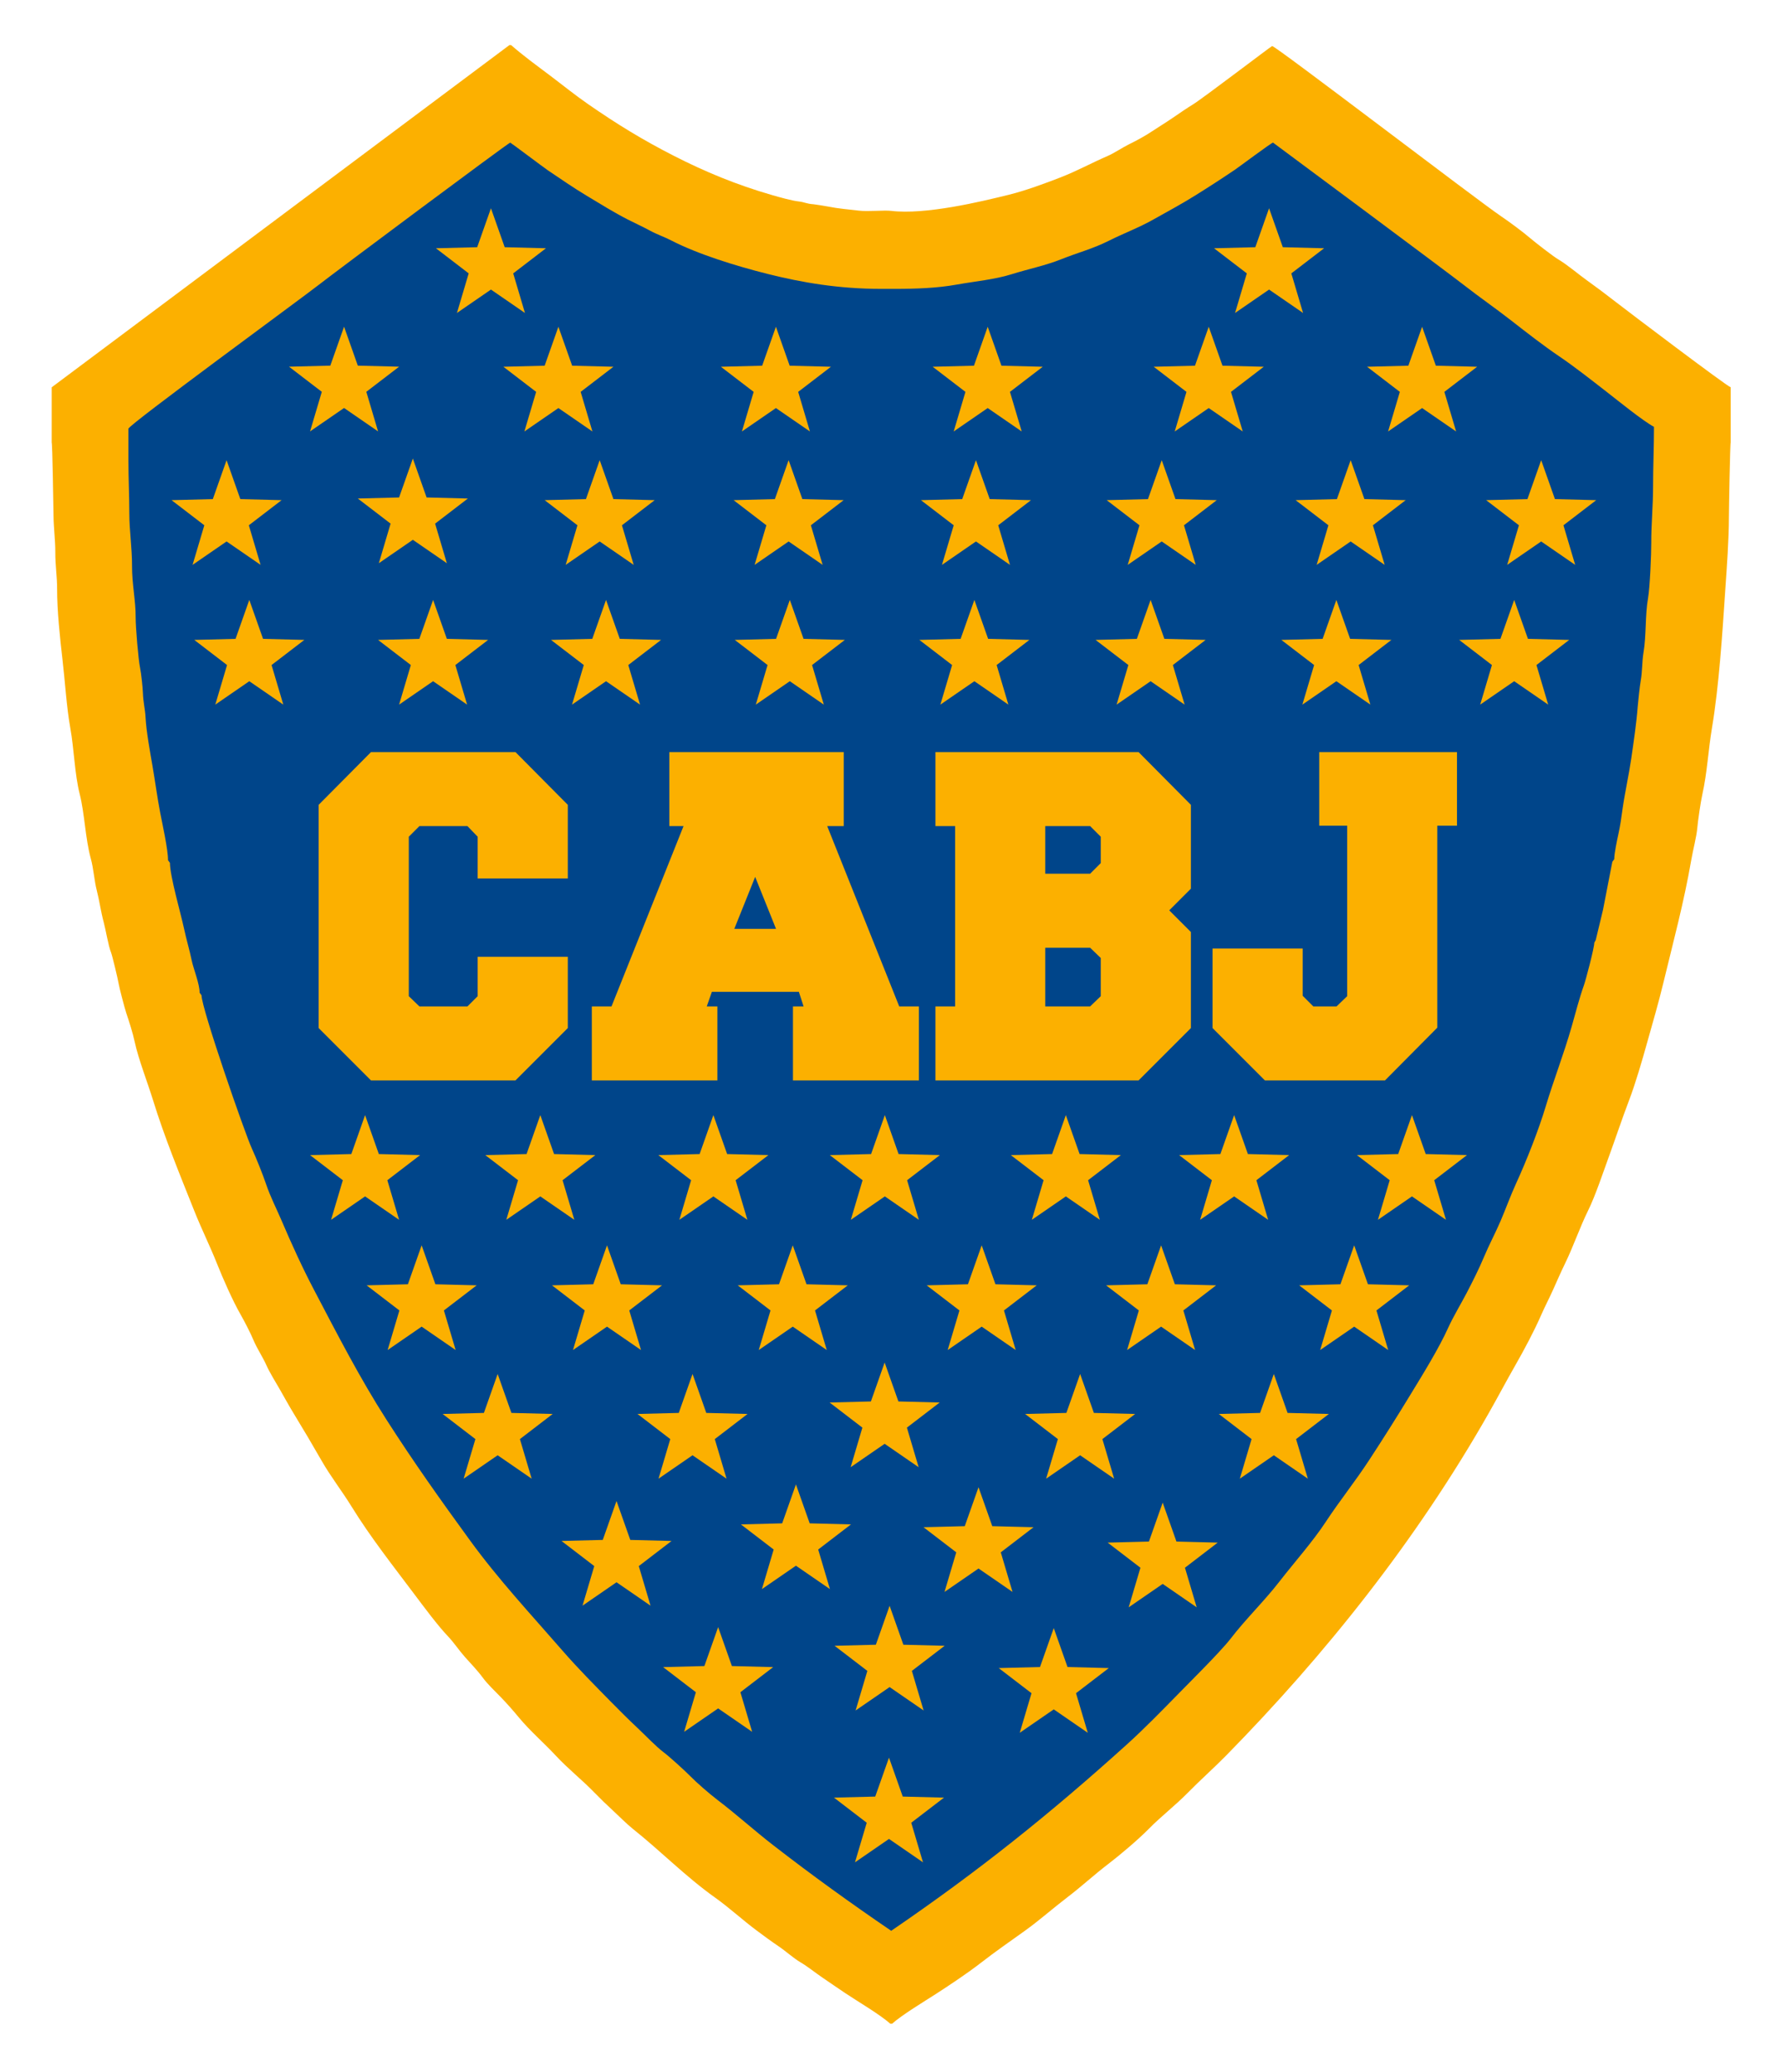
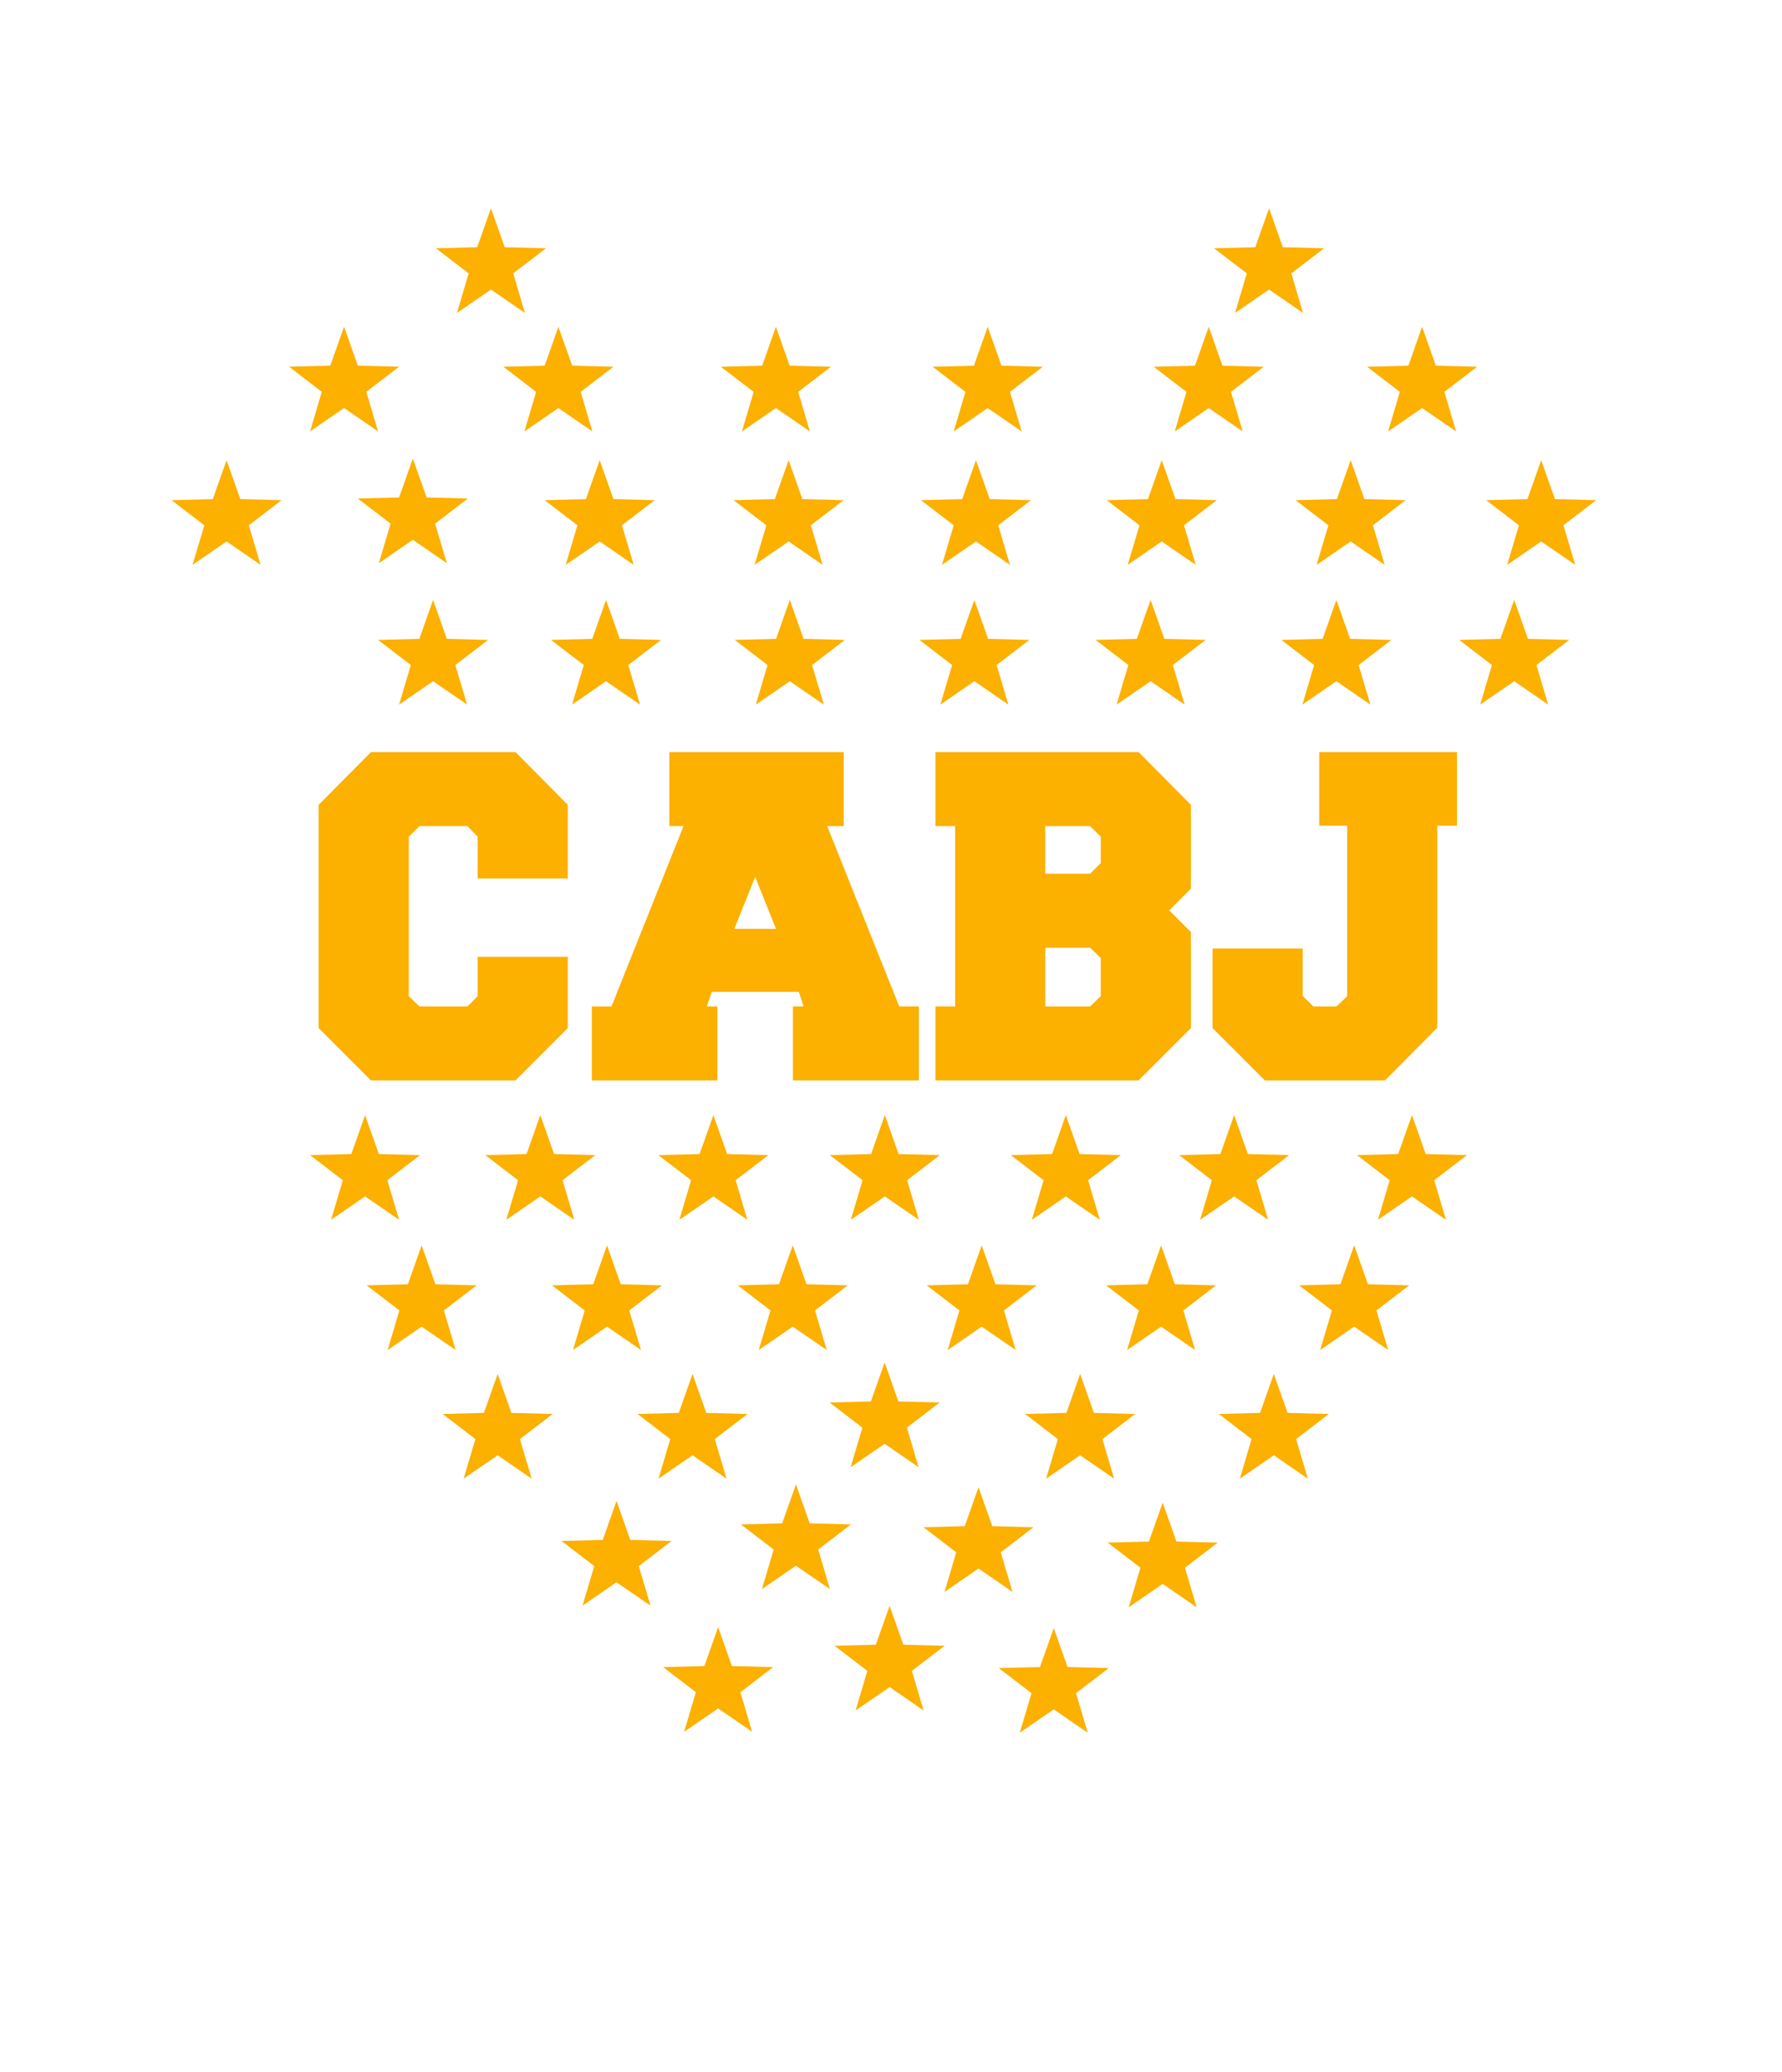
<svg xmlns="http://www.w3.org/2000/svg" xmlns:ns1="http://www.inkscape.org/namespaces/inkscape" xmlns:ns2="http://sodipodi.sourceforge.net/DTD/sodipodi-0.dtd" version="1.1" id="Capa_1" x="0px" y="0px" width="400" height="465" viewBox="0 0 400 465" enable-background="new 0 0 612 707" xml:space="preserve" ns1:version="0.48.1 " ns2:docname="Boca_Juniors_2012.svg">
  <defs id="defs3139">
	
	
	
	
	
	
	
	
	
	
	
	
	
	
	
	
	
	
	
	
	
	
	
	
	
	
	
	
	
	
	
	
	
	
	
</defs>
  <ns2:namedview pagecolor="#ffffff" bordercolor="#666666" borderopacity="1" objecttolerance="10" gridtolerance="10" guidetolerance="10" ns1:pageopacity="0" ns1:pageshadow="2" ns1:window-width="1366" ns1:window-height="706" id="namedview3137" showgrid="false" ns1:zoom="0.4951808" ns1:cx="145.21411" ns1:cy="324.79186" ns1:window-x="-8" ns1:window-y="-8" ns1:window-maximized="1" ns1:current-layer="Capa_1" showguides="true" ns1:guide-bbox="true" />
  <g id="g5049" transform="matrix(0.643,0,0,0.643,-0.942,5.179)">
-     <path clip-rule="evenodd" d="m 19.508,127.112 v 19.261 c 0.261,0.419 0.609,23.292 0.642,25.669 0.062,4.375 0.64,8.579 0.622,12.528 -0.023,4.839 0.649,8.774 0.63,12.841 -0.034,7.396 1.039,17.615 1.877,24.731 0.916,7.773 1.384,16.33 2.727,23.866 1.357,7.608 1.503,15.989 3.27,22.992 1.76,6.972 1.957,15.594 3.908,22.664 0.949,3.436 1.191,7.658 2.07,11.053 0.927,3.582 1.404,7.35 2.402,11.036 0.757,2.798 1.632,8.298 2.557,10.558 0.447,1.09 2.437,9.466 2.642,10.792 0.225,1.443 2.094,8.596 2.699,10.413 1.078,3.239 2.225,6.744 2.96,10.146 1.266,5.862 4.465,14.07 6.352,20.174 4.075,13.19 9.453,26.213 14.394,38.626 2.543,6.392 5.486,12.287 7.878,18.299 2.187,5.495 5.55,13.129 8.395,18.093 1.283,2.236 3.412,6.375 4.381,8.699 1.286,3.085 3.237,5.888 4.55,8.849 1.109,2.503 3.235,5.91 4.668,8.406 1.744,3.038 3.104,5.571 4.894,8.497 3.292,5.382 6.639,11.048 9.713,16.428 3.184,5.567 7.134,10.596 10.455,15.992 6.556,10.647 14.643,20.89 22.079,30.799 3.269,4.355 8.047,10.793 11.6,14.507 1.94,2.029 3.883,4.938 5.879,7.174 1.939,2.17 4.529,4.878 6.197,7.169 1.637,2.251 4.291,4.762 6.261,6.785 2.054,2.108 4.417,4.78 6.3,7.065 3.897,4.729 8.777,8.91 12.977,13.424 4.351,4.677 9.045,8.329 13.334,12.74 2.302,2.367 4.19,4.18 6.615,6.424 2.125,1.965 4.846,4.718 6.955,6.397 9.794,7.801 18.522,16.748 28.742,24.01 4.775,3.393 9.695,7.905 14.542,11.51 2.511,1.868 4.997,3.709 7.574,5.444 2.555,1.723 5.12,4.107 7.708,5.632 2.529,1.489 5.237,3.698 7.671,5.347 2.621,1.775 5.225,3.59 7.934,5.399 4.501,3.008 11.971,7.353 15.698,10.653 h 0.632 c 3.577,-3.168 11.134,-7.698 15.509,-10.524 4.85,-3.133 11.031,-7.258 15.565,-10.788 4.891,-3.81 10.284,-7.536 15.257,-11.103 5.055,-3.624 9.799,-7.852 14.746,-11.622 5.013,-3.819 9.412,-7.909 14.364,-11.69 4.13,-3.154 10.559,-8.6 14.138,-12.243 4.363,-4.441 9.271,-8.169 13.704,-12.685 4.417,-4.5 8.938,-8.465 13.393,-13.002 34.472,-35.116 66.228,-74.842 91.523,-119.28 3.244,-5.696 6.079,-11.112 9.34,-16.808 2.988,-5.218 6.632,-12.037 9,-17.478 1.312,-3.012 2.768,-5.737 4.189,-8.896 1.359,-3.027 2.711,-6.147 4.201,-9.203 2.942,-6.039 5.138,-12.602 8.036,-18.459 2.536,-5.123 5.198,-13.195 7.285,-18.901 2.299,-6.287 4.537,-13.07 6.998,-19.516 2.25,-5.893 4.597,-13.974 6.328,-20.198 1.98,-7.11 3.903,-13.521 5.669,-20.869 3.402,-14.139 7.156,-27.913 9.766,-43.02 0.582,-3.379 1.83,-8.038 2.078,-11.045 0.191,-2.34 1.184,-9.124 1.758,-11.69 1.699,-7.577 2.038,-15.267 3.366,-23.216 2.443,-14.64 3.573,-32.243 4.651,-48.229 0.532,-7.859 1.246,-17.339 1.252,-25.369 9.9e-4,-2.3 0.405,-25.622 0.638,-25.995 v -19.261 c -1.37,-0.374 -36.088,-26.631 -40.107,-29.768 -3.194,-2.493 -6.788,-5.186 -9.992,-7.477 -3.042,-2.174 -7.029,-5.595 -10.082,-7.384 -1.807,-1.058 -8.078,-5.927 -9.943,-7.528 -2.467,-2.116 -7.303,-5.685 -9.979,-7.49 -8.369,-5.648 -78.697,-59.45 -79.981,-59.45 -0.272,0 -24.254,18.306 -27.608,20.351 -2.229,1.358 -4.967,3.255 -7.249,4.815 -2.511,1.715 -4.813,3.078 -7.312,4.749 -2.199,1.471 -5.239,3.123 -7.721,4.333 -2.376,1.16 -5.186,3.101 -7.593,4.143 -5.608,2.428 -10.745,5.267 -16.568,7.521 -5.244,2.029 -12.059,4.551 -17.777,5.965 -9.89,2.444 -29.229,7.1 -41.236,5.642 -2.354,-0.286 -7.973,0.312 -11.243,-0.079 -3.505,-0.419 -7.187,-0.708 -10.599,-1.402 -0.929,-0.189 -4.701,-0.787 -5.182,-0.821 -2.574,-0.181 -3.114,-0.746 -5.048,-0.958 -2.576,-0.282 -7.002,-1.541 -9.451,-2.25 -12.577,-3.639 -23.346,-8.127 -34.184,-13.649 -11.103,-5.658 -20.035,-11.174 -29.912,-18.003 -4.793,-3.315 -8.978,-6.736 -13.604,-10.218 -4.407,-3.317 -9.372,-6.924 -13.366,-10.46 h -0.63 L 19.508,127.112 z" id="path3067" ns1:connector-curvature="0" style="fill:#fcb000;fill-opacity:1;fill-rule:evenodd" />
-     <path clip-rule="evenodd" d="m 46.294,141.557 v 10.915 c 0,6.57 0.315,12.341 0.315,18.619 0,6.062 0.968,12.096 0.946,18.298 -0.024,6.448 1.301,12.184 1.264,17.975 -0.022,3.303 0.936,14.739 1.548,17.684 0.382,1.837 0.915,6.695 0.981,8.631 0.123,3.572 0.769,5.584 0.933,8.679 0.26,4.883 1.546,11.852 2.402,16.814 0.978,5.674 1.682,11.074 2.722,16.489 0.725,3.778 2.755,12.845 2.71,16.493 l 0.675,0.924 c 0,4.637 3.809,17.72 4.916,22.92 0.814,3.818 1.914,7.413 2.671,11.083 0.616,2.982 2.812,8.297 2.766,11.3 l 0.676,0.924 c 0,4.579 15.108,48.104 17.541,53.396 1.537,3.346 3.85,9.122 5.012,12.551 1.513,4.464 3.54,8.332 5.337,12.539 3.582,8.39 7.28,16.492 11.398,24.342 8.287,15.795 15.993,30.798 25.37,45.422 9.569,14.922 18.794,27.877 29.063,41.98 10.02,13.762 21.232,25.761 32.243,38.421 5.5,6.326 11.321,12.163 17.18,18.132 2.86,2.912 6.019,6.047 8.981,8.828 2.568,2.41 6.703,6.727 9.219,8.587 1.948,1.44 7.374,6.381 9.222,8.261 2.358,2.4 6.787,6.245 9.496,8.304 6.676,5.068 12.876,10.709 19.641,15.946 13.562,10.499 26.794,20.04 41.054,29.767 30.282,-20.657 55.358,-40.741 82.162,-64.934 6.383,-5.76 12.411,-11.988 18.441,-18.131 3.123,-3.18 6.037,-6.106 9.145,-9.304 2.41,-2.482 6.815,-7.072 8.799,-9.656 5.181,-6.755 11.678,-13.012 17.017,-19.903 5.128,-6.621 11.584,-13.855 16.144,-20.792 4.801,-7.306 10.226,-14.033 15.12,-21.514 4.998,-7.64 9.521,-14.807 14.306,-22.663 4.209,-6.911 10.035,-16.267 13.35,-23.642 1.572,-3.5 4.478,-8.359 6.42,-12.079 2.027,-3.879 4.335,-8.484 6.013,-12.493 1.85,-4.423 3.992,-8.356 5.84,-12.671 1.806,-4.217 3.449,-8.815 5.418,-13.1 3.514,-7.646 7.812,-18.49 10.294,-26.752 2.789,-9.288 6.298,-18.203 9.093,-27.975 1.232,-4.305 2.724,-10.106 4.241,-14.299 0.643,-1.779 3.682,-13.274 3.637,-14.906 l 0.515,-0.963 2.545,-10.585 3.243,-16.702 0.675,-0.924 c 0,-2.084 0.982,-6.632 1.451,-8.796 0.714,-3.299 0.942,-5.167 1.453,-8.793 0.756,-5.346 2.234,-12.04 3.022,-17.467 0.848,-5.844 1.846,-12.591 2.266,-18.237 0.115,-1.556 0.72,-7.191 1.074,-9.178 0.555,-3.11 0.408,-6.474 0.942,-9.634 1.006,-5.923 0.541,-13.1 1.579,-18.937 0.652,-3.653 1.16,-15.502 1.137,-19.388 -0.036,-6.145 0.629,-12.812 0.629,-19.905 -9.9e-4,-6.499 0.315,-13.552 0.315,-20.545 -3.942,-2.124 -12.596,-9.168 -16.616,-12.287 -5.199,-4.033 -11.172,-8.747 -16.535,-12.369 -5.319,-3.592 -11.415,-8.334 -16.554,-12.348 -5.558,-4.34 -11.143,-8.179 -16.702,-12.521 -5.516,-4.31 -66.51,-49.67 -66.579,-49.67 -0.535,0 -11.752,8.417 -13.36,9.502 -4.682,3.157 -9.029,5.974 -13.868,8.987 -4.833,3.009 -9.5,5.501 -14.514,8.328 -5.178,2.92 -10.361,4.81 -15.667,7.476 -5.5,2.762 -10.551,4.028 -16.433,6.373 -5.788,2.306 -11.403,3.377 -17.496,5.29 -5.835,1.833 -12.524,2.415 -19.151,3.605 -6.626,1.19 -13.919,1.481 -21.549,1.481 h -4.727 c -14.864,0 -27.62,-2.195 -39.638,-5.206 -11.01,-2.758 -24.352,-6.887 -33.617,-11.66 -2.618,-1.349 -4.923,-2.069 -7.582,-3.512 -2.539,-1.379 -5.035,-2.489 -7.609,-3.805 -5.015,-2.566 -9.611,-5.444 -14.276,-8.249 -4.684,-2.816 -9.078,-5.848 -13.624,-8.914 -1.423,-0.959 -13.025,-9.695 -13.172,-9.695 -0.583,0 -61.149,45.181 -66.894,49.67 -6.242,4.879 -66.404,48.862 -66.404,50.168 z" id="path3069" ns1:connector-curvature="0" style="fill:#00458a;fill-opacity:1;fill-rule:evenodd" />
    <path d="M 199.683,298.52 H 168.217 v -14.565 l -3.573,-3.71 h -16.764 l -3.71,3.71 v 55.649 l 3.71,3.573 h 16.764 l 3.573,-3.573 V 325.863 h 31.466 v 24.871 l -18.275,18.275 H 130.979 L 112.704,350.735 v -77.91 l 18.275,-18.413 h 50.428 l 18.275,18.413 v 25.695 l 0,0 z m 96.322,-44.108 v 25.833 h -5.772 l 25.147,62.933 h 6.869 v 25.833 h -43.969 v -25.833 h 3.71 l -1.648,-5.085 h -30.368 l -1.786,5.085 h 3.71 v 25.833 h -43.834 v -25.833 h 6.871 l 25.147,-62.933 h -4.948 v -25.833 h 60.871 l 0,0 z m -38.199,61.696 h 14.565 l -7.282,-18.138 -7.283,18.138 0,0 z m 159.393,1.099 v 33.528 l -18.275,18.275 h -70.903 v -25.833 h 6.871 v -62.933 h -6.871 V 254.41 h 70.903 l 18.275,18.413 V 302.091 l -7.557,7.558 7.557,7.558 0,0 z m -31.467,9.07 -3.709,-3.573 H 366.357 v 20.473 h 15.665 l 3.709,-3.573 v -13.327 l 0,0 z m 0,-42.322 -3.709,-3.71 H 366.357 v 16.626 h 15.665 l 3.709,-3.71 v -9.206 l 0,0 z m 117.484,-3.849 v 70.491 l -18.276,18.413 h -41.907 l -18.276,-18.275 v -27.757 h 31.467 v 16.489 l 3.709,3.71 h 8.108 l 3.71,-3.573 v -59.497 h -9.756 v -25.695 h 48.094 v 25.695 h -6.872 z" id="path3071" ns1:connector-curvature="0" style="fill:#fcb000;fill-opacity:1" />
    <polygon clip-rule="evenodd" points="131.151,132.617 116.061,121.053 135.066,120.567 141.401,102.642 147.736,120.567 166.742,121.053 151.651,132.617 157.062,150.843 141.401,140.065 125.74,150.843 " id="polygon3073-0" style="fill:#fcb000;fill-opacity:1;fill-rule:evenodd" transform="matrix(0.758,0,0,0.758,65.669,-13.169)" />
    <polygon clip-rule="evenodd" points="125.74,150.843 131.151,132.617 116.061,121.053 135.066,120.567 141.401,102.642 147.736,120.567 166.742,121.053 151.651,132.617 157.062,150.843 141.401,140.065 " id="polygon3073-0-1-7" style="fill:#fcb000;fill-opacity:1;fill-rule:evenodd" transform="matrix(0.758,0,0,0.758,89.217,28.183)" />
    <polygon clip-rule="evenodd" points="166.742,121.053 151.651,132.617 157.062,150.843 141.401,140.065 125.74,150.843 131.151,132.617 116.061,121.053 135.066,120.567 141.401,102.642 147.736,120.567 " id="polygon3073-0-1-7-3" style="fill:#fcb000;fill-opacity:1;fill-rule:evenodd" transform="matrix(0.758,0,0,0.758,165.15,28.183)" />
    <polygon clip-rule="evenodd" points="135.066,120.567 141.401,102.642 147.736,120.567 166.742,121.053 151.651,132.617 157.062,150.843 141.401,140.065 125.74,150.843 131.151,132.617 116.061,121.053 " id="polygon3073-0-1-7-3-6" style="fill:#fcb000;fill-opacity:1;fill-rule:evenodd" transform="matrix(0.758,0,0,0.758,239.082,28.183)" />
    <polygon clip-rule="evenodd" points="116.061,121.053 135.066,120.567 141.401,102.642 147.736,120.567 166.742,121.053 151.651,132.617 157.062,150.843 141.401,140.065 125.74,150.843 131.151,132.617 " id="polygon3073-0-1-7-3-6-3" style="fill:#fcb000;fill-opacity:1;fill-rule:evenodd" transform="matrix(0.758,0,0,0.758,316.243,28.183)" />
    <polygon clip-rule="evenodd" points="157.062,150.843 141.401,140.065 125.74,150.843 131.151,132.617 116.061,121.053 135.066,120.567 141.401,102.642 147.736,120.567 166.742,121.053 151.651,132.617 " id="polygon3073-0-1-7-3-6-3-1" style="fill:#fcb000;fill-opacity:1;fill-rule:evenodd" transform="matrix(0.758,0,0,0.758,390.73,28.183)" />
    <polygon clip-rule="evenodd" points="141.401,102.642 147.736,120.567 166.742,121.053 151.651,132.617 157.062,150.843 141.401,140.065 125.74,150.843 131.151,132.617 116.061,121.053 135.066,120.567 " id="polygon3073-0-1-7-3-6-3-1-1" style="fill:#fcb000;fill-opacity:1;fill-rule:evenodd" transform="matrix(0.758,0,0,0.758,14.393,28.162)" />
    <polygon clip-rule="evenodd" points="125.74,150.843 131.151,132.617 116.061,121.053 135.066,120.567 141.401,102.642 147.736,120.567 166.742,121.053 151.651,132.617 157.062,150.843 141.401,140.065 " id="polygon3073-0-1-7-3-6-3-1-1-6" style="fill:#fcb000;fill-opacity:1;fill-rule:evenodd" transform="matrix(0.758,0,0,0.758,-26.622,74.74)" />
    <polygon clip-rule="evenodd" points="166.742,121.053 151.651,132.617 157.062,150.843 141.401,140.065 125.74,150.843 131.151,132.617 116.061,121.053 135.066,120.567 141.401,102.642 147.736,120.567 " id="polygon3073-0-1-7-3-6-3-1-1-6-1" style="fill:#fcb000;fill-opacity:1;fill-rule:evenodd" transform="matrix(0.758,0,0,0.758,38.405,74.165)" />
    <polygon clip-rule="evenodd" points="116.061,121.053 135.066,120.567 141.401,102.642 147.736,120.567 166.742,121.053 151.651,132.617 157.062,150.843 141.401,140.065 125.74,150.843 131.151,132.617 " id="polygon3073-0-1-7-3-6-3-1-1-6-1-2" style="fill:#fcb000;fill-opacity:1;fill-rule:evenodd" transform="matrix(0.758,0,0,0.758,103.628,74.74)" />
    <polygon clip-rule="evenodd" points="157.062,150.843 141.401,140.065 125.74,150.843 131.151,132.617 116.061,121.053 135.066,120.567 141.401,102.642 147.736,120.567 166.742,121.053 151.651,132.617 " id="polygon3073-0-1-7-3-6-3-1-1-6-1-2-4" style="fill:#fcb000;fill-opacity:1;fill-rule:evenodd" transform="matrix(0.758,0,0,0.758,169.584,74.74)" />
    <polygon clip-rule="evenodd" points="141.401,102.642 147.736,120.567 166.742,121.053 151.651,132.617 157.062,150.843 141.401,140.065 125.74,150.843 131.151,132.617 116.061,121.053 135.066,120.567 " id="polygon3073-0-1-7-3-6-3-1-1-6-1-2-4-3" style="fill:#fcb000;fill-opacity:1;fill-rule:evenodd" transform="matrix(0.758,0,0,0.758,234.985,74.74)" />
    <polygon clip-rule="evenodd" points="125.74,150.843 131.151,132.617 116.061,121.053 135.066,120.567 141.401,102.642 147.736,120.567 166.742,121.053 151.651,132.617 157.062,150.843 141.401,140.065 " id="polygon3073-0-1-7-3-6-3-1-1-6-1-2-4-3-9" style="fill:#fcb000;fill-opacity:1;fill-rule:evenodd" transform="matrix(0.758,0,0,0.758,299.833,74.74)" />
    <polygon clip-rule="evenodd" points="166.742,121.053 151.651,132.617 157.062,150.843 141.401,140.065 125.74,150.843 131.151,132.617 116.061,121.053 135.066,120.567 141.401,102.642 147.736,120.567 " id="polygon3073-0-1-7-3-6-3-1-1-6-1-2-4-3-9-4" style="fill:#fcb000;fill-opacity:1;fill-rule:evenodd" transform="matrix(0.758,0,0,0.758,365.789,74.74)" />
    <polygon clip-rule="evenodd" points="116.061,121.053 135.066,120.567 141.401,102.642 147.736,120.567 166.742,121.053 151.651,132.617 157.062,150.843 141.401,140.065 125.74,150.843 131.151,132.617 " id="polygon3073-0-1-7-3-6-3-1-1-6-1-2-4-3-9-4-3" style="fill:#fcb000;fill-opacity:1;fill-rule:evenodd" transform="matrix(0.758,0,0,0.758,432.299,74.74)" />
-     <polygon clip-rule="evenodd" points="151.651,132.617 157.062,150.843 141.401,140.065 125.74,150.843 131.151,132.617 116.061,121.053 135.066,120.567 141.401,102.642 147.736,120.567 166.742,121.053 " id="polygon3073-0-1-7-3-6-3-1-1-6-6" style="fill:#fcb000;fill-opacity:1;fill-rule:evenodd" transform="matrix(0.758,0,0,0.758,-18.688,123.514)" />
    <polygon clip-rule="evenodd" points="135.066,120.567 141.401,102.642 147.736,120.567 166.742,121.053 151.651,132.617 157.062,150.843 141.401,140.065 125.74,150.843 131.151,132.617 116.061,121.053 " id="polygon3073-0-1-7-3-6-3-1-1-6-6-0" style="fill:#fcb000;fill-opacity:1;fill-rule:evenodd" transform="matrix(0.758,0,0,0.758,45.475,123.514)" />
    <polygon clip-rule="evenodd" points="141.401,140.065 125.74,150.843 131.151,132.617 116.061,121.053 135.066,120.567 141.401,102.642 147.736,120.567 166.742,121.053 151.651,132.617 157.062,150.843 " id="polygon3073-0-1-7-3-6-3-1-1-6-6-0-8" style="fill:#fcb000;fill-opacity:1;fill-rule:evenodd" transform="matrix(0.758,0,0,0.758,105.845,123.514)" />
    <polygon clip-rule="evenodd" points="157.062,150.843 141.401,140.065 125.74,150.843 131.151,132.617 116.061,121.053 135.066,120.567 141.401,102.642 147.736,120.567 166.742,121.053 151.651,132.617 " id="polygon3073-0-1-7-3-6-3-1-1-6-6-0-8-4" style="fill:#fcb000;fill-opacity:1;fill-rule:evenodd" transform="matrix(0.758,0,0,0.758,170.002,123.514)" />
    <polygon clip-rule="evenodd" points="166.742,121.053 151.651,132.617 157.062,150.843 141.401,140.065 125.74,150.843 131.151,132.617 116.061,121.053 135.066,120.567 141.401,102.642 147.736,120.567 " id="polygon3073-0-1-7-3-6-3-1-1-6-6-0-8-4-0" style="fill:#fcb000;fill-opacity:1;fill-rule:evenodd" transform="matrix(0.758,0,0,0.758,234.431,123.514)" />
    <polygon clip-rule="evenodd" points="116.061,121.053 135.066,120.567 141.401,102.642 147.736,120.567 166.742,121.053 151.651,132.617 157.062,150.843 141.401,140.065 125.74,150.843 131.151,132.617 " id="polygon3073-0-1-7-3-6-3-1-1-6-6-0-8-4-0-7" style="fill:#fcb000;fill-opacity:1;fill-rule:evenodd" transform="matrix(0.758,0,0,0.758,295.953,123.514)" />
    <polygon clip-rule="evenodd" points="157.062,150.843 141.401,140.065 125.74,150.843 131.151,132.617 116.061,121.053 135.066,120.567 141.401,102.642 147.736,120.567 166.742,121.053 151.651,132.617 " id="polygon3073-0-1-7-3-6-3-1-1-6-6-0-8-4-0-7-6" style="fill:#fcb000;fill-opacity:1;fill-rule:evenodd" transform="matrix(0.758,0,0,0.758,360.801,123.514)" />
    <polygon clip-rule="evenodd" points="166.742,121.053 151.651,132.617 157.062,150.843 141.401,140.065 125.74,150.843 131.151,132.617 116.061,121.053 135.066,120.567 141.401,102.642 147.736,120.567 " id="polygon3073-0-1-7-3-6-3-1-1-6-6-0-8-4-0-7-6-2" style="fill:#fcb000;fill-opacity:1;fill-rule:evenodd" transform="matrix(0.758,0,0,0.758,422.877,123.514)" />
    <polygon clip-rule="evenodd" points="151.651,132.617 157.062,150.843 141.401,140.065 125.74,150.843 131.151,132.617 116.061,121.053 135.066,120.567 141.401,102.642 147.736,120.567 166.742,121.053 " id="polygon3073-0-9" style="fill:#fcb000;fill-opacity:1;fill-rule:evenodd" transform="matrix(0.758,0,0,0.758,337.305,-13.169)" />
    <polygon clip-rule="evenodd" points="125.74,150.843 131.151,132.617 116.061,121.053 135.066,120.567 141.401,102.642 147.736,120.567 166.742,121.053 151.651,132.617 157.062,150.843 141.401,140.065 " id="polygon3073-0-1-7-3-6-3-1-1-6-6-3" style="fill:#fcb000;fill-opacity:1;fill-rule:evenodd" transform="matrix(0.758,0,0,0.758,21.731,303.309)" />
    <polygon clip-rule="evenodd" points="166.742,121.053 151.651,132.617 157.062,150.843 141.401,140.065 125.74,150.843 131.151,132.617 116.061,121.053 135.066,120.567 141.401,102.642 147.736,120.567 " id="polygon3073-0-1-7-3-6-3-1-1-6-6-3-3" style="fill:#fcb000;fill-opacity:1;fill-rule:evenodd" transform="matrix(0.758,0,0,0.758,82.903,303.309)" />
    <polygon clip-rule="evenodd" points="116.061,121.053 135.066,120.567 141.401,102.642 147.736,120.567 166.742,121.053 151.651,132.617 157.062,150.843 141.401,140.065 125.74,150.843 131.151,132.617 " id="polygon3073-0-1-7-3-6-3-1-1-6-6-3-3-1" style="fill:#fcb000;fill-opacity:1;fill-rule:evenodd" transform="matrix(0.758,0,0,0.758,143.317,303.309)" />
    <polygon clip-rule="evenodd" points="157.062,150.843 141.401,140.065 125.74,150.843 131.151,132.617 116.061,121.053 135.066,120.567 141.401,102.642 147.736,120.567 166.742,121.053 151.651,132.617 " id="polygon3073-0-1-7-3-6-3-1-1-6-6-3-3-1-1" style="fill:#fcb000;fill-opacity:1;fill-rule:evenodd" transform="matrix(0.758,0,0,0.758,203.176,303.309)" />
    <polygon clip-rule="evenodd" points="141.401,102.642 147.736,120.567 166.742,121.053 151.651,132.617 157.062,150.843 141.401,140.065 125.74,150.843 131.151,132.617 116.061,121.053 135.066,120.567 " id="polygon3073-0-1-7-3-6-3-1-1-6-6-3-3-1-1-0" style="fill:#fcb000;fill-opacity:1;fill-rule:evenodd" transform="matrix(0.758,0,0,0.758,266.361,303.309)" />
    <polygon clip-rule="evenodd" points="125.74,150.843 131.151,132.617 116.061,121.053 135.066,120.567 141.401,102.642 147.736,120.567 166.742,121.053 151.651,132.617 157.062,150.843 141.401,140.065 " id="polygon3073-0-1-7-3-6-3-1-1-6-6-3-3-1-1-0-9" style="fill:#fcb000;fill-opacity:1;fill-rule:evenodd" transform="matrix(0.758,0,0,0.758,325.111,303.309)" />
    <polygon clip-rule="evenodd" points="166.742,121.053 151.651,132.617 157.062,150.843 141.401,140.065 125.74,150.843 131.151,132.617 116.061,121.053 135.066,120.567 141.401,102.642 147.736,120.567 " id="polygon3073-0-1-7-3-6-3-1-1-6-6-3-3-1-1-0-9-8" style="fill:#fcb000;fill-opacity:1;fill-rule:evenodd" transform="matrix(0.758,0,0,0.758,387.188,303.309)" />
    <polygon clip-rule="evenodd" points="166.742,121.053 151.651,132.617 157.062,150.843 141.401,140.065 125.74,150.843 131.151,132.617 116.061,121.053 135.066,120.567 141.401,102.642 147.736,120.567 " id="polygon3073-0-1-7-3-6-3-1-1-6-6-3-3-1-1-0-9-8-1" style="fill:#fcb000;fill-opacity:1;fill-rule:evenodd" transform="matrix(0.758,0,0,0.758,41.475,348.758)" />
    <polygon clip-rule="evenodd" points="116.061,121.053 135.066,120.567 141.401,102.642 147.736,120.567 166.742,121.053 151.651,132.617 157.062,150.843 141.401,140.065 125.74,150.843 131.151,132.617 " id="polygon3073-0-1-7-3-6-3-1-1-6-6-3-3-1-1-0-9-8-1-3" style="fill:#fcb000;fill-opacity:1;fill-rule:evenodd" transform="matrix(0.758,0,0,0.758,106.182,348.758)" />
    <polygon clip-rule="evenodd" points="157.062,150.843 141.401,140.065 125.74,150.843 131.151,132.617 116.061,121.053 135.066,120.567 141.401,102.642 147.736,120.567 166.742,121.053 151.651,132.617 " id="polygon3073-0-1-7-3-6-3-1-1-6-6-3-3-1-1-0-9-8-1-3-8" style="fill:#fcb000;fill-opacity:1;fill-rule:evenodd" transform="matrix(0.758,0,0,0.758,171.029,348.758)" />
    <polygon clip-rule="evenodd" points="157.062,150.843 141.401,140.065 125.74,150.843 131.151,132.617 116.061,121.053 135.066,120.567 141.401,102.642 147.736,120.567 166.742,121.053 151.651,132.617 " id="polygon3073-0-1-7-3-6-3-1-1-6-6-3-3-1-1-0-9-8-1-3-8-9" style="fill:#fcb000;fill-opacity:1;fill-rule:evenodd" transform="matrix(0.758,0,0,0.758,236.985,348.758)" />
    <polygon clip-rule="evenodd" points="151.651,132.617 157.062,150.843 141.401,140.065 125.74,150.843 131.151,132.617 116.061,121.053 135.066,120.567 141.401,102.642 147.736,120.567 166.742,121.053 " id="polygon3073-0-1-7-3-6-3-1-1-6-6-3-3-1-1-0-9-8-1-3-8-9-7" style="fill:#fcb000;fill-opacity:1;fill-rule:evenodd" transform="matrix(0.758,0,0,0.758,299.616,348.758)" />
    <polygon clip-rule="evenodd" points="166.742,121.053 151.651,132.617 157.062,150.843 141.401,140.065 125.74,150.843 131.151,132.617 116.061,121.053 135.066,120.567 141.401,102.642 147.736,120.567 " id="polygon3073-0-1-7-3-6-3-1-1-6-6-3-3-1-1-0-9-8-1-3-8-9-7-5" style="fill:#fcb000;fill-opacity:1;fill-rule:evenodd" transform="matrix(0.758,0,0,0.758,367.018,348.758)" />
    <polygon clip-rule="evenodd" points="157.062,150.843 141.401,140.065 125.74,150.843 131.151,132.617 116.061,121.053 135.066,120.567 141.401,102.642 147.736,120.567 166.742,121.053 151.651,132.617 " id="polygon3073-0-1-7-3-6-3-1-1-6-6-3-3-1-1-0-9-8-1-8" style="fill:#fcb000;fill-opacity:1;fill-rule:evenodd" transform="matrix(0.758,0,0,0.758,68.009,393.652)" />
    <polygon clip-rule="evenodd" points="147.736,120.567 166.742,121.053 151.651,132.617 157.062,150.843 141.401,140.065 125.74,150.843 131.151,132.617 116.061,121.053 135.066,120.567 141.401,102.642 " id="polygon3073-0-1-7-3-6-3-1-1-6-6-3-3-1-1-0-9-8-1-3-5" style="fill:#fcb000;fill-opacity:1;fill-rule:evenodd" transform="matrix(0.758,0,0,0.758,136.041,393.652)" />
    <polygon clip-rule="evenodd" points="135.066,120.567 141.401,102.642 147.736,120.567 166.742,121.053 151.651,132.617 157.062,150.843 141.401,140.065 125.74,150.843 131.151,132.617 116.061,121.053 " id="polygon3073-0-1-7-3-6-3-1-1-6-6-3-3-1-1-0-9-8-1-3-8-96" style="fill:#fcb000;fill-opacity:1;fill-rule:evenodd" transform="matrix(0.758,0,0,0.758,203.106,389.652)" />
    <polygon clip-rule="evenodd" points="151.651,132.617 157.062,150.843 141.401,140.065 125.74,150.843 131.151,132.617 116.061,121.053 135.066,120.567 141.401,102.642 147.736,120.567 166.742,121.053 " id="polygon3073-0-1-7-3-6-3-1-1-6-6-3-3-1-1-0-9-8-1-3-8-96-1" style="fill:#fcb000;fill-opacity:1;fill-rule:evenodd" transform="matrix(0.758,0,0,0.758,271.349,393.652)" />
    <polygon clip-rule="evenodd" points="135.066,120.567 141.401,102.642 147.736,120.567 166.742,121.053 151.651,132.617 157.062,150.843 141.401,140.065 125.74,150.843 131.151,132.617 116.061,121.053 " id="polygon3073-0-1-7-3-6-3-1-1-6-6-3-3-1-1-0-9-8-1-3-8-96-1-7" style="fill:#fcb000;fill-opacity:1;fill-rule:evenodd" transform="matrix(0.758,0,0,0.758,338.968,393.652)" />
    <polygon clip-rule="evenodd" points="141.401,140.065 125.74,150.843 131.151,132.617 116.061,121.053 135.066,120.567 141.401,102.642 147.736,120.567 166.742,121.053 151.651,132.617 157.062,150.843 " id="polygon3073-0-1-7-3-6-3-1-1-6-6-3-3-1-1-0-9-8-1-3-8-96-5" style="fill:#fcb000;fill-opacity:1;fill-rule:evenodd" transform="matrix(0.758,0,0,0.758,109.507,437.972)" />
    <polygon clip-rule="evenodd" points="147.736,120.567 166.742,121.053 151.651,132.617 157.062,150.843 141.401,140.065 125.74,150.843 131.151,132.617 116.061,121.053 135.066,120.567 141.401,102.642 " id="polygon3073-0-1-7-3-6-3-1-1-6-6-3-3-1-1-0-9-8-1-3-8-96-5-4" style="fill:#fcb000;fill-opacity:1;fill-rule:evenodd" transform="matrix(0.758,0,0,0.758,300.17,438.547)" />
    <polygon clip-rule="evenodd" points="116.061,121.053 135.066,120.567 141.401,102.642 147.736,120.567 166.742,121.053 151.651,132.617 157.062,150.843 141.401,140.065 125.74,150.843 131.151,132.617 " id="polygon3073-0-1-7-3-6-3-1-1-6-6-3-3-1-1-0-9-8-1-3-8-96-5-4-0" style="fill:#fcb000;fill-opacity:1;fill-rule:evenodd" transform="matrix(0.758,0,0,0.758,172.138,432.191)" />
    <polygon clip-rule="evenodd" points="116.061,121.053 135.066,120.567 141.401,102.642 147.736,120.567 166.742,121.053 151.651,132.617 157.062,150.843 141.401,140.065 125.74,150.843 131.151,132.617 " id="polygon3073-0-1-7-3-6-3-1-1-6-6-3-3-1-1-0-9-8-1-3-8-96-5-4-0-4" style="fill:#fcb000;fill-opacity:1;fill-rule:evenodd" transform="matrix(0.758,0,0,0.758,235.877,433.175)" />
    <polygon clip-rule="evenodd" points="141.401,140.065 125.74,150.843 131.151,132.617 116.061,121.053 135.066,120.567 141.401,102.642 147.736,120.567 166.742,121.053 151.651,132.617 157.062,150.843 " id="polygon3073-0-1-7-3-6-3-1-1-6-6-3-3-1-1-0-9-8-1-3-8-96-5-4-0-46" style="fill:#fcb000;fill-opacity:1;fill-rule:evenodd" transform="matrix(0.758,0,0,0.758,144.98,481.995)" />
    <polygon clip-rule="evenodd" points="166.742,121.053 151.651,132.617 157.062,150.843 141.401,140.065 125.74,150.843 131.151,132.617 116.061,121.053 135.066,120.567 141.401,102.642 147.736,120.567 " id="polygon3073-0-1-7-3-6-3-1-1-6-6-3-3-1-1-0-9-8-1-3-8-96-5-4-0-46-4" style="fill:#fcb000;fill-opacity:1;fill-rule:evenodd" transform="matrix(0.758,0,0,0.758,262.144,482.333)" />
    <polygon clip-rule="evenodd" points="116.061,121.053 135.066,120.567 141.401,102.642 147.736,120.567 166.742,121.053 151.651,132.617 157.062,150.843 141.401,140.065 125.74,150.843 131.151,132.617 " id="polygon3073-0-1-7-3-6-3-1-1-6-6-3-3-1-1-0-9-8-1-3-8-96-5-4-0-46-4-4" style="fill:#fcb000;fill-opacity:1;fill-rule:evenodd" transform="matrix(0.758,0,0,0.758,204.839,474.552)" />
-     <polygon clip-rule="evenodd" points="125.74,150.843 131.151,132.617 116.061,121.053 135.066,120.567 141.401,102.642 147.736,120.567 166.742,121.053 151.651,132.617 157.062,150.843 141.401,140.065 " id="polygon3073-0-1-7-3-6-3-1-1-6-6-3-3-1-1-0-9-8-1-3-8-96-5-4-0-46-4-4-4" style="fill:#fcb000;fill-opacity:1;fill-rule:evenodd" transform="matrix(0.758,0,0,0.758,204.622,527.544)" />
  </g>
</svg>